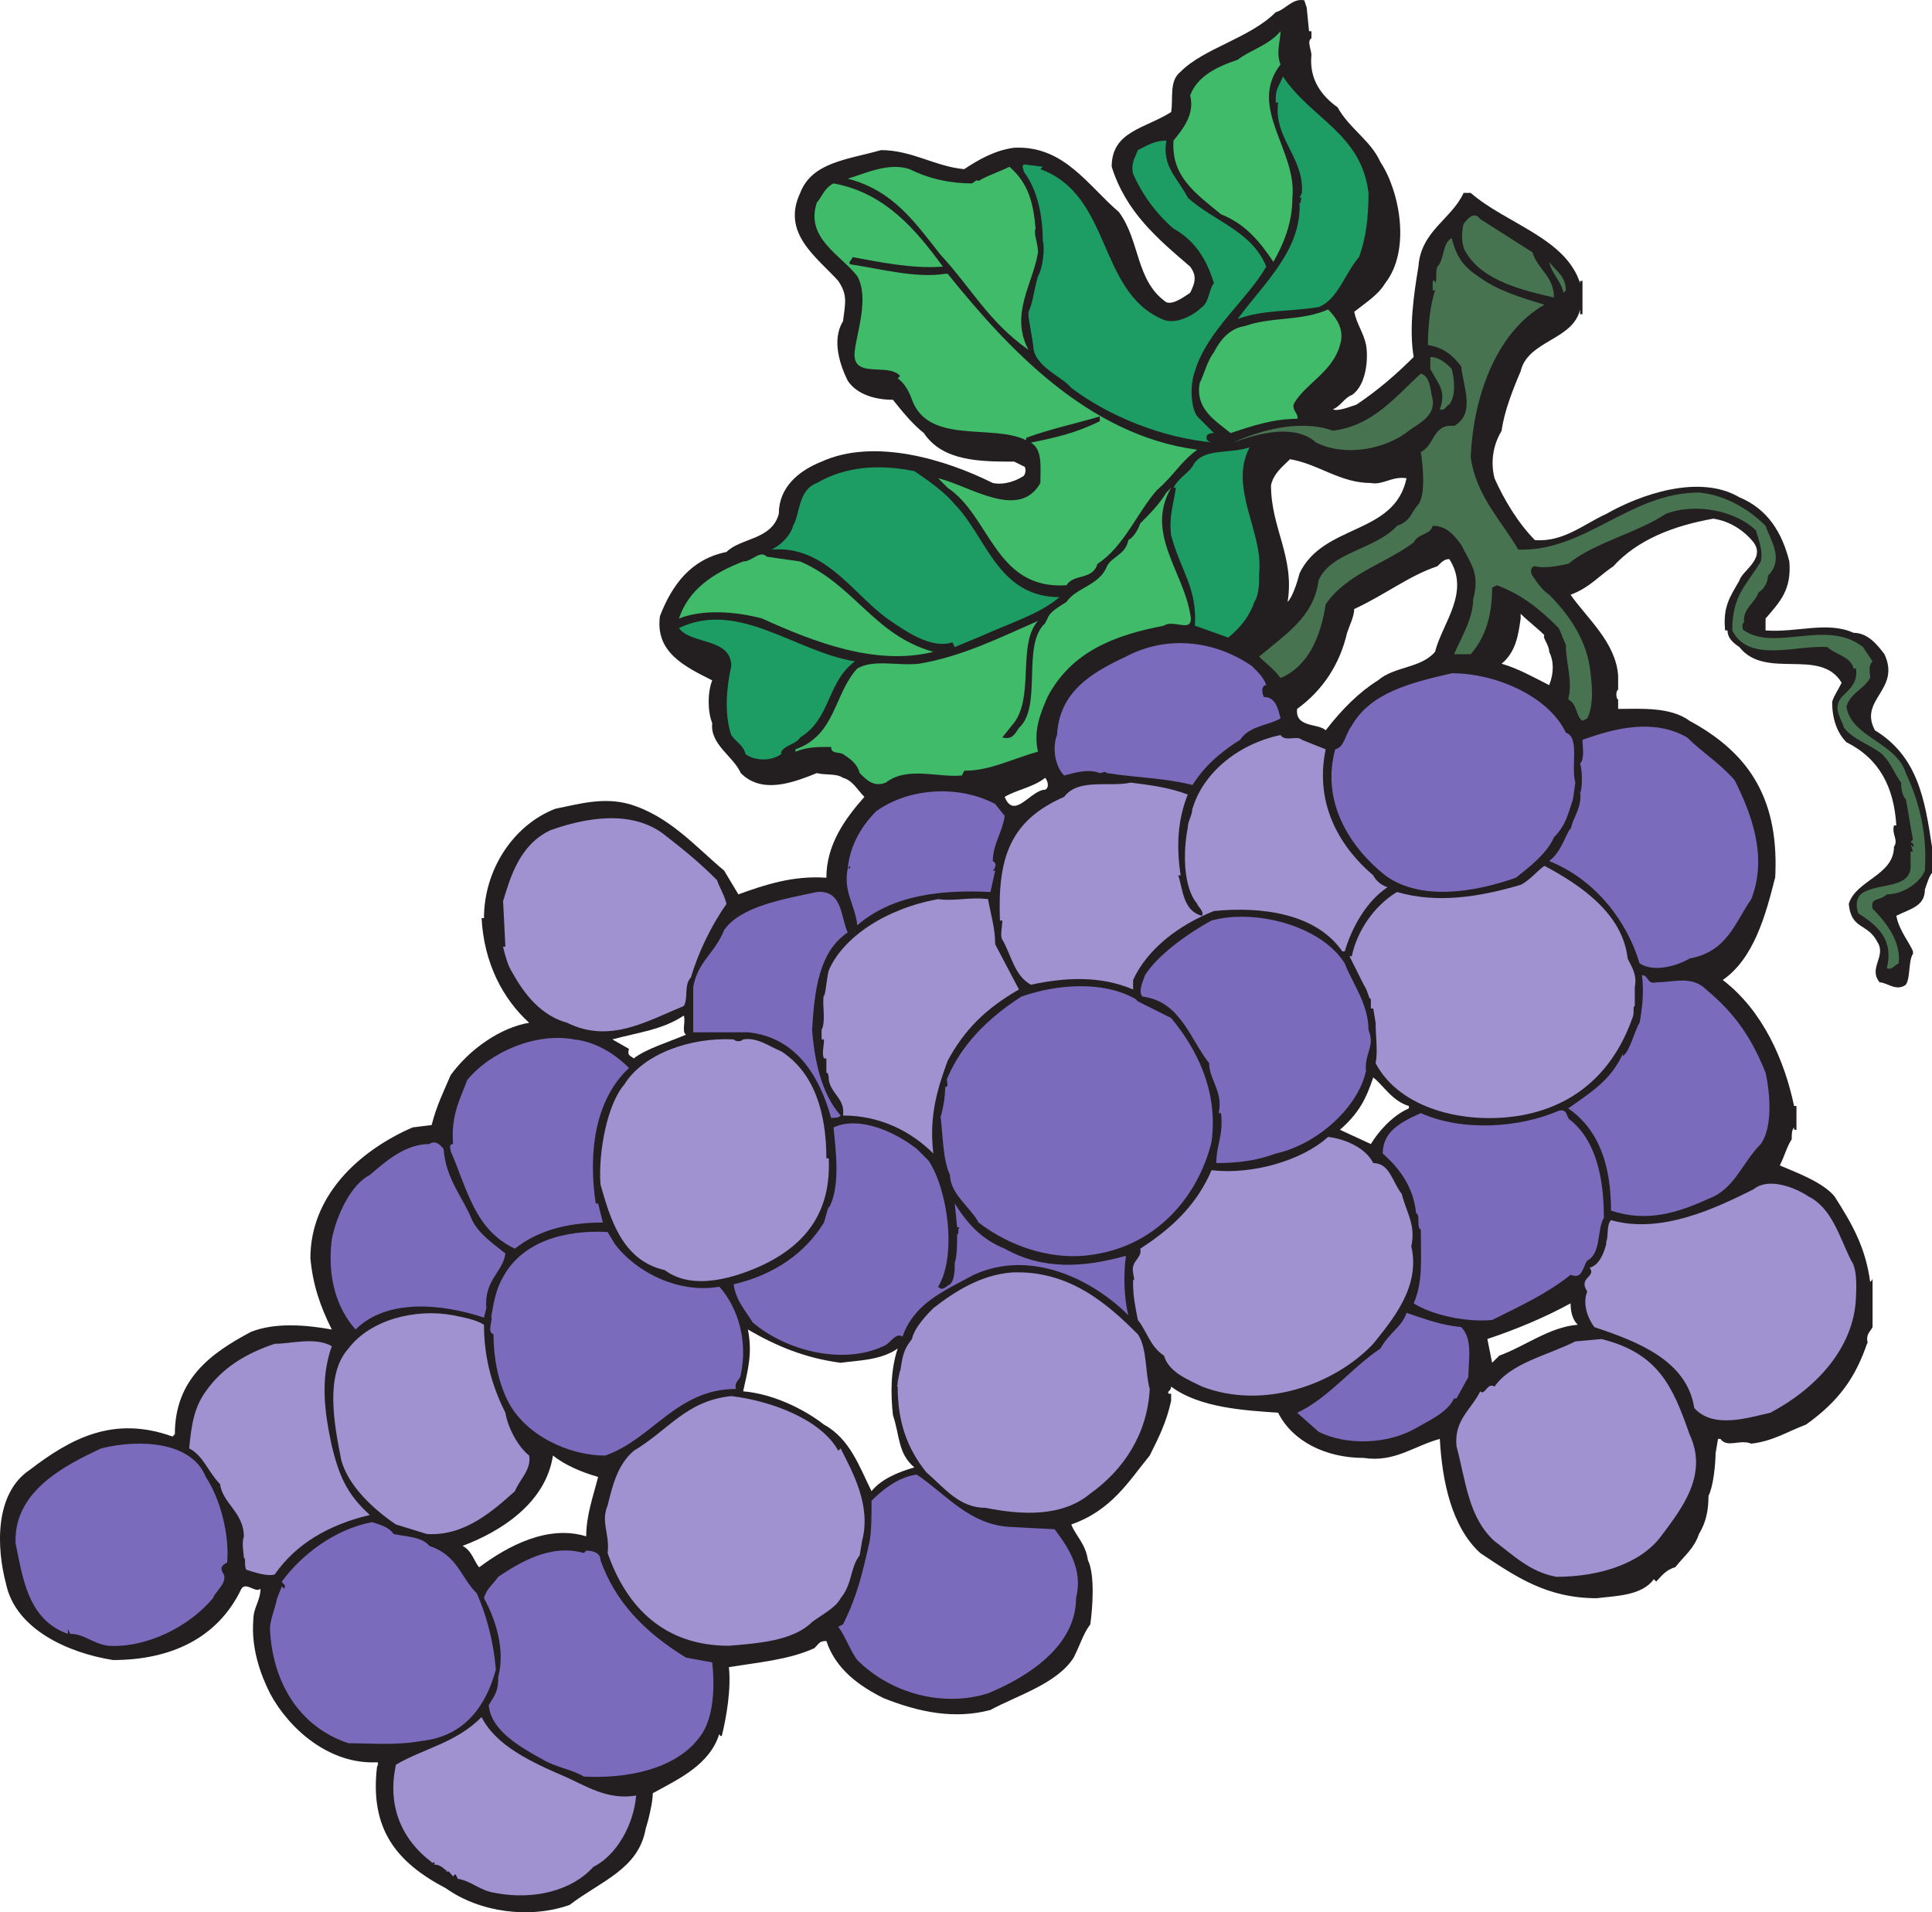
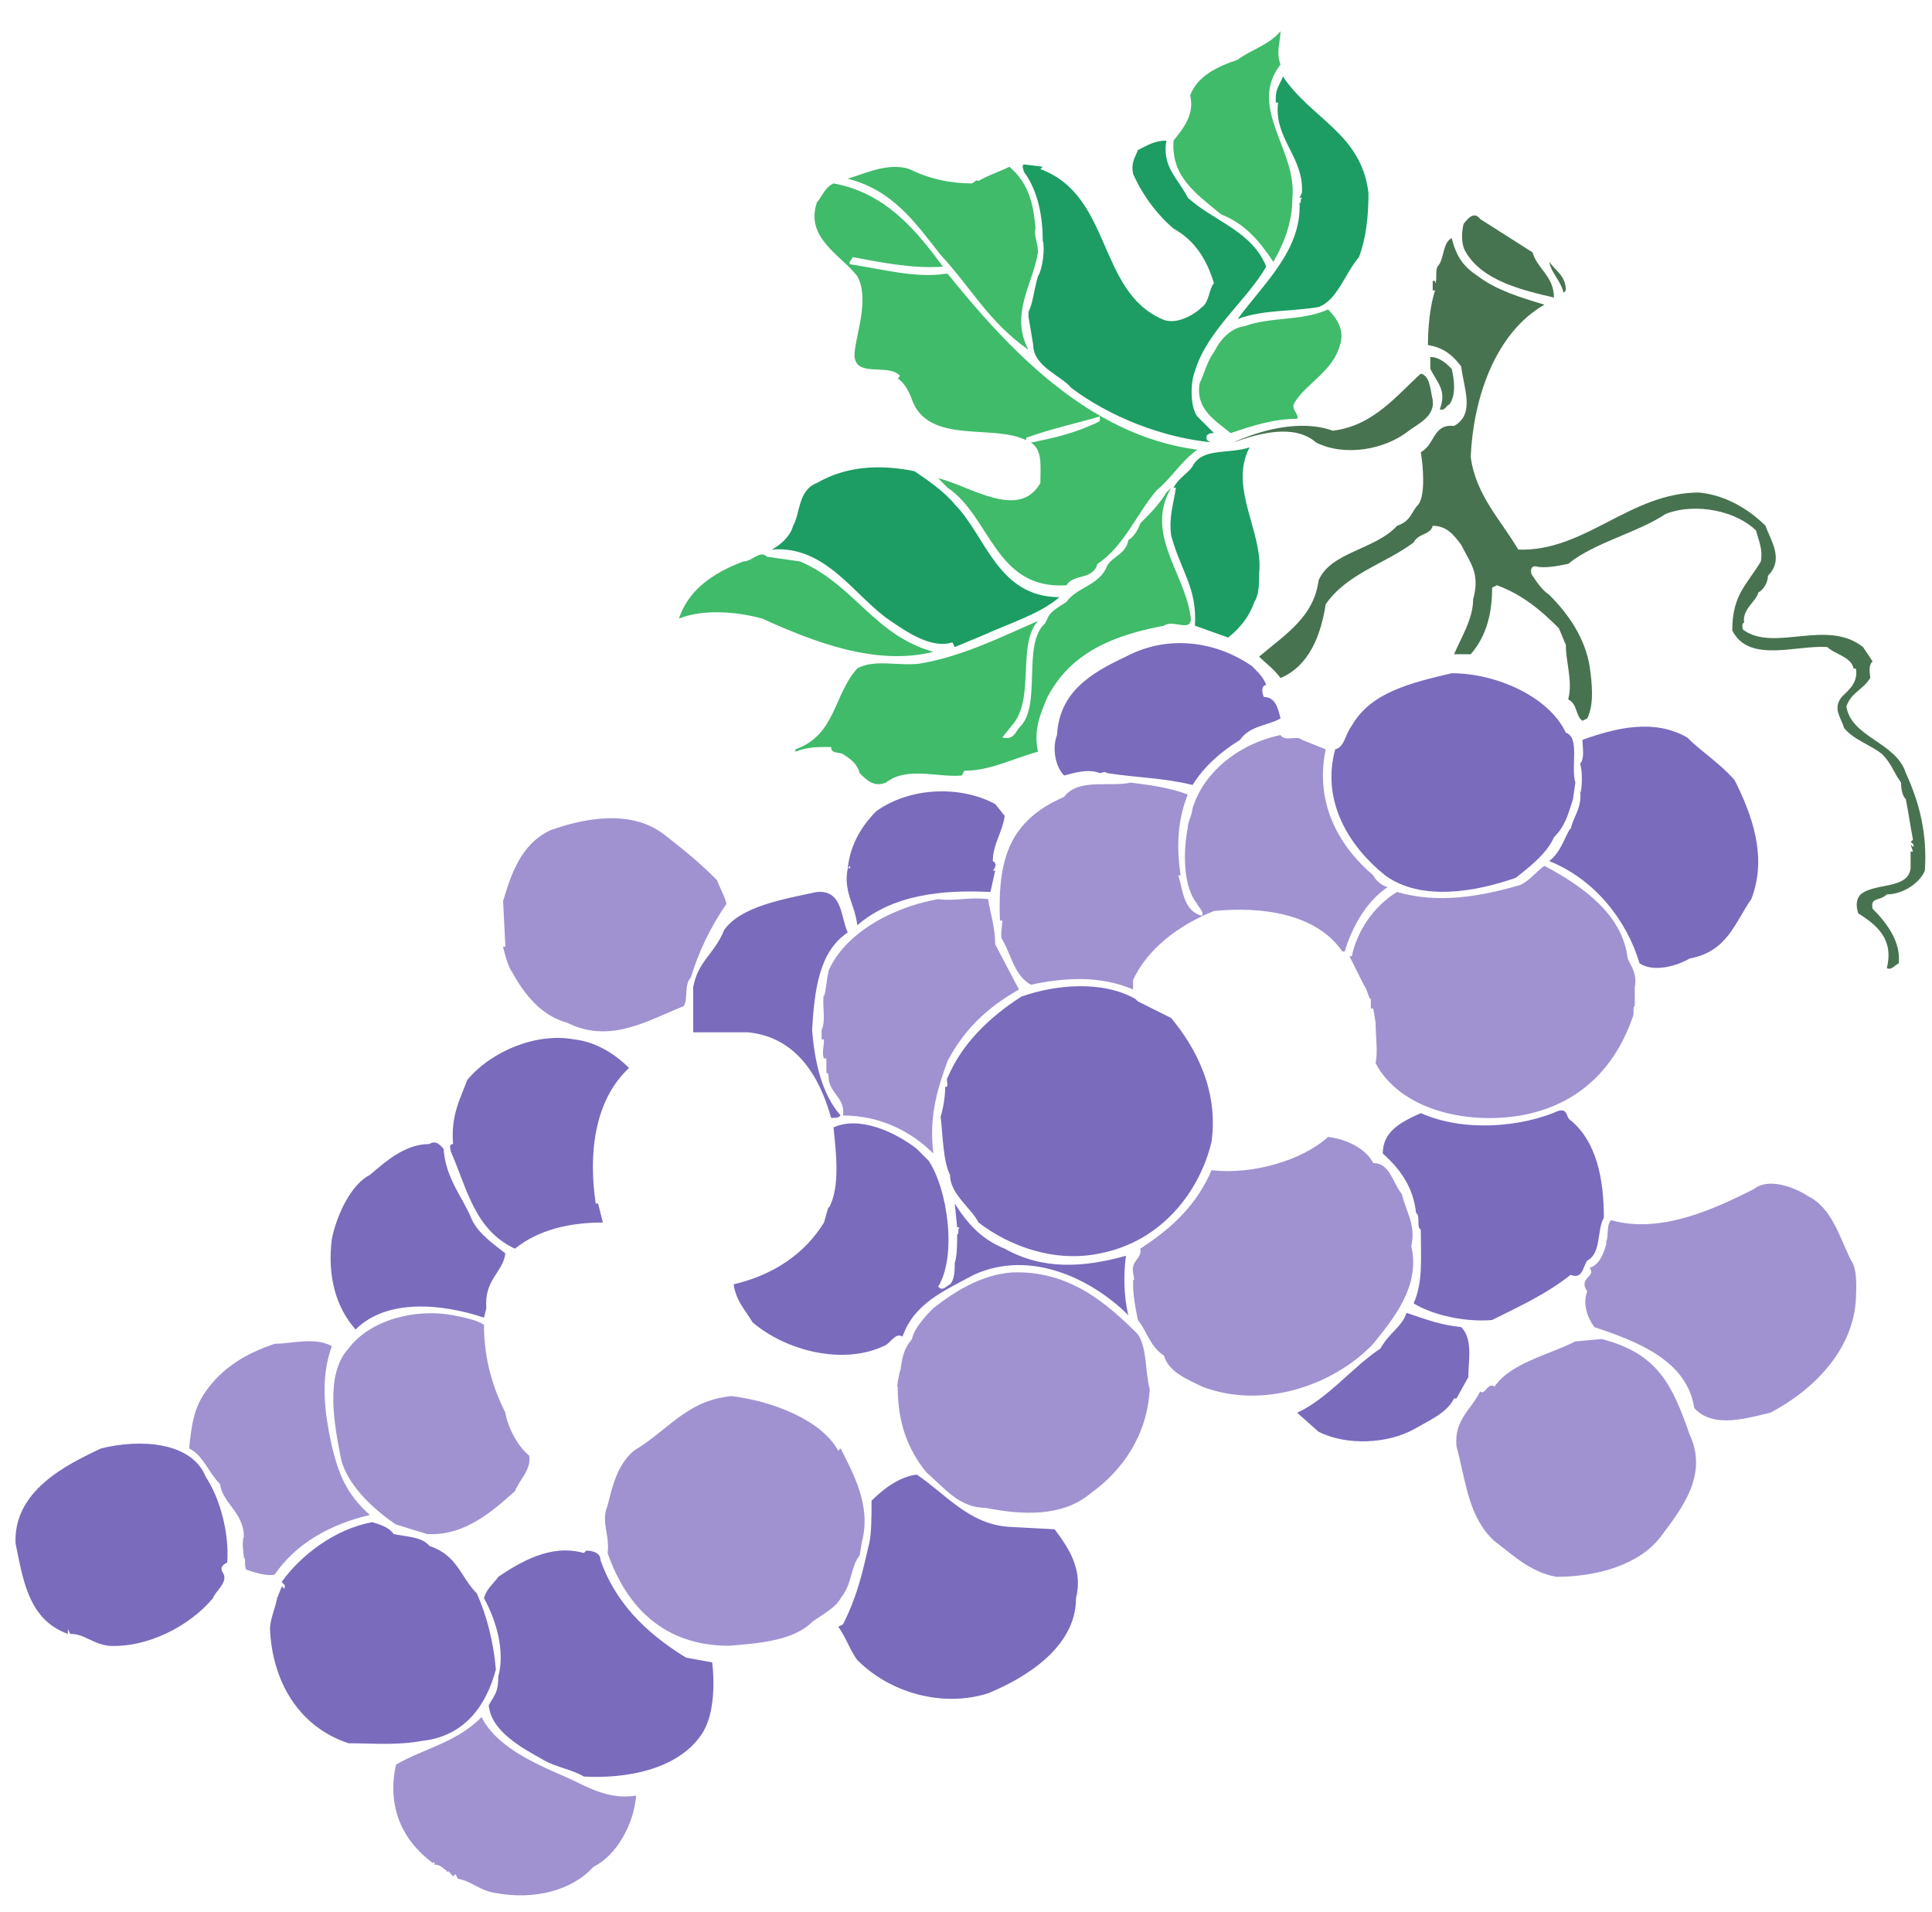
<svg xmlns="http://www.w3.org/2000/svg" width="609.412" height="603.158">
-   <path fill="#231f20" fill-rule="evenodd" d="m412.162 2.349.75 7.5h.75v2.25c-1.5.75 0 3.75 0 5.25-.75 7.5 3 12.75 8.25 16.5 3.75 6.75 10.5 10.5 13.5 17.25 6 9 9.75 27.75 1.5 38.25-2.25 3.75-6 6-9.75 9 .75 3.75 3 6.75 3.75 10.5.75 4.5 0 12.75-4.5 15.75-2.25.75-3.75 3.75-6 4.5 1.5.75 5.25-.75 7.5-1.5 6.75-4.5 12.75-9.75 18-15-1.5-9 0-19.5 1.5-28.5.75-11.25 10.5-15 14.25-23.25h2.25c11.25 9.75 30 14.25 34.5 28.5v-.75h.75v10.5h-.75v-1.5c-2.25 9.75-16.5 9.75-18.75 19.5-2.25 5.25-5.25 12.75-6 18.75-2.25 3.75-3.75 9-2.25 15 3 6.75 7.5 14.25 12.75 19.5 9 .75 15.75-5.25 22.5-8.25 10.5-6 29.25-12.75 42-5.25 9 3.75 13.5 11.25 15.75 20.25.75 9-3 12.75-7.5 18v3.75c9.75.75 19.5-3 27.75.75 4.5 0 7.5 3.75 9.75 6.75 5.25 11.25-8.25 14.25-3 24 13.5 8.25 15.75 21.75 18 36.75v-1.5 9.75c-.75.75-1.5 3-2.25 5.25 0 5.25-4.5 6-9 8.25.75 4.5 4.5 9 5.25 11.25v1.5-.75c-1.5 2.25-.75 7.5-2.25 9.75-3 2.25-6-.75-8.25-.75-3.75-4.5 2.25-8.25-.75-12.75-3-6-8.25-3.75-9-12 2.25-7.5 14.25-9 14.25-18 1.5-2.25-.75-3.75 0-6.75h.75c-.75-12-5.25-21-15.75-26.25-3-3-4.5-7.5-4.5-12.75.75-2.25 1.5-3 3-6-6.75-11.25-24-.75-32.25-11.25-2.25-1.5-3.75-3-3.75-5.25h-.75c-.75-7.5 1.5-10.5 4.5-15.75.75-3 8.25-6.75 4.5-12-3-3.75-7.5-6.75-12.75-7.5-12.75 2.25-24 6.75-31.5 15-4.5 3-7.5 6.75-13.5 9 5.25 7.5 14.25 15 15 25.5v-.75 5.25c-.75 0-.75 3 0 3v3c6.75 0 16.5-.75 22.5 3.75 19.5 10.5 28.5 25.5 27 50.25v-.75c-3 12-6.75 25.5-16.5 32.25 12.75 9.75 19.5 25.5 22.5 39.75h.75v7.5h-.75v-.75c-.75.75-.75 2.25-.75 3.75-1.5 2.25-2.25 5.25-3.75 8.25 5.25 2.25 13.5 5.25 17.25 9.75 5.25 8.25 9.75 15.75 11.25 27 .75-.75.75-.75.75-1.5v15.75c-.75 1.5-2.25 2.25-1.5 5.25v-.75c-3.75 11.25-9 18.75-19.5 26.25-6 2.25-10.5 5.25-17.25 6-3.75-1.5-7.5 1.5-9.75-1.5h-.75l-.75 4.5v-.75c0 4.5-.75 11.25-2.25 14.25 0 4.5-.75 8.25-3 12-1.5 4.5-4.5 6.75-7.5 10.5-3 .75-4.5 3-6 4.5l-.75-.75c-3.75 5.25-12 5.25-18 6-15.75 0-25.5-6.75-36.75-14.25-9-8.25-12-22.5-12.75-36-8.25 2.25-14.25 7.5-24 6-12 0-22.5-5.25-27-14.25-10.5-.75-24.75-1.5-33.75-8.25 0 1.5-1.5 1.5-.75 2.25h.75v2.25c-1.5 6.75-3.75 11.25-6.75 17.25-6.75 8.25-12 17.25-24.75 21.75 1.5 3.75 4.5 6 5.25 11.25 2.25 4.5 1.5 15 .75 20.25-2.25 3-3 6-5.25 10.5-5.25 8.25-18 12-26.25 16.5-11.25 3-22.5.75-33.75-3.75-7.5-3.75-15-9-18-18-2.25 0-2.25.75-3.75 2.25-8.25 3.75-18 4.5-27 6 .75 6.75-.75 15.75-2.25 21.75 0 0-.75 0-.75-.75-3 9.75-12.75 14.25-21 18.75 0 3-1.5 9-2.25 11.25-2.25 12.75-14.25 16.5-24 24-12.75 4.5-28.5 2.25-39-5.25-15.75-8.25-24-18.75-21.75-38.25 0 0 .75-1.5 0-1.5-15 .75-27.75-10.5-33.75-21.75-3-6-6-14.25-5.25-23.25 0-3.75 2.25-6 2.25-9.75-1.5 1.5-4.5-2.25-6 0-7.5 15.75-22.5 22.5-40.5 22.5-14.25-2.25-30.75-9.75-33.75-24-3-11.25-3.75-28.5 7.5-36 12.75-9.75 26.25-17.25 45-10.5l.75-.75c0-17.25 11.25-25.5 24-32.25 7.5-3 17.25-2.25 25.5-.75-3.75-7.5-6-14.25-6.75-22.5 0-19.5 15-33.75 32.25-41.25l6-.75c1.5-6 3.75-10.5 6-15.75 6-8.25 15.75-15 24.75-16.5-8.25-7.5-14.25-18.75-15-33h.75c0-15 9-29.25 22.5-34.5 7.5-1.5 15-3.75 23.25-1.5 12.75 3.75 21 13.5 30 21l4.5 7.5c8.25-3 17.25-6 27.75-5.25 0-10.5 6-18.75 12-25.5-2.25-2.25-3.75-5.25-6.75-6-2.25-1.5-5.25-.75-8.25-1.5-7.5 3-17.25 6.75-24 0-2.25-5.25-9.75-9-9-15.75-1.5-3.75-1.5-9.75 0-13.5-9-4.5-18-9-16.5-20.25 3.75-9.75 9.75-18 21-20.25 4.5-4.5 14.25-3.75 16.5-12 0-8.25 6-13.5 13.5-16.5 16.5-7.5 39-.75 54 6.75 3.75.75 7.5-.75 9.75-2.25.75-.75.75-3 0-3l-3-1.5c-10.5 0-22.5 0-28.5-9-3.75-3-6.75-6.75-9.75-10.5-5.25 0-11.25-1.5-14.25-6-2.25-4.5-5.25-12.75-1.5-18.75.75-6 1.5-8.25-1.5-12.75-6.75-7.5-18-15-12-27.75 3.75-9.75 15-10.5 25.5-13.5 9.75 0 17.25 5.25 26.25 6 4.5-3 9.75-6 15.75-6.75 15.75-.75 23.25 12 33 20.25 6.75 9 5.25 21.75 15 28.5 2.25.75 5.25-1.5 7.5-3 1.5-3 2.25-5.25 0-8.25-10.5-9-20.25-17.25-24.75-31.5 0-11.25 10.5-12 18.75-17.25.75-4.5-.75-9.75 3-12.75 7.5-7.5 21.75-10.5 30-18.75 3-.75 5.25-4.5 9-3.75l.75 2.25m-5.25 142.5c-2.25 2.25-5.25 4.5-6 8.25 0 13.5 7.5 22.5 5.25 36.75 1.5-1.5 3-6 3.75-9 7.5-15.75 30-12 33.75-30-4.5-.75-7.5 2.25-11.25 1.5-9.75 0-16.5-6-25.5-7.5m46.5 33.75c-9 3-16.5 9-26.25 13.5 0 2.25-1.5 5.25-2.25 7.5-2.25 9.75-7.5 18-15.75 24-.75 6 6.75 4.5 9 6.75 5.25-6.75 10.5-12 16.5-15.75 5.25-4.5 13.5-3.75 18-9 2.25-9 11.25-18.75 4.5-29.25-1.5 0-2.25.75-3.75 2.25m26.25 15v1.5c-.75 5.25-1.5 10.5-6 14.25 5.25 1.5 10.5 4.5 15 6.75 1.5-3.75 1.5-7.5 0-10.5 0-2.25-2.25-4.5-1.5-5.25-2.25-2.25-5.25-4.5-7.5-6.75m-150 51.75c-3.75 3-9 3.75-12.75 6 3 7.5 8.25-2.25 12.75-2.25 1.5-.75.75-3 0-3.75m-114 75c-6.75 4.5-14.25 5.25-22.5 7.5l5.25 3c-.75 2.25.75 2.25 1.5 3 3.75-3 11.25-5.25 16.5-7.5-1.5-.75 0-4.5-.75-6m217.5 19.5c-2.25 6.75-4.5 11.25-10.5 16.5l9.75 4.5c2.25-3.75 6.75-9 12-11.25v-.75c-5.25-1.5-8.25-6.75-11.25-9m36 82.5 1.5 7.5 2.25-2.25c8.25-3 15.75-9 24.75-9.75-1.5-1.5-2.25-3.75-2.25-6.75-8.25 4.5-17.25 8.25-26.25 11.25m-233.25-3c1.5 7.5 0 12.75-1.5 19.5 9 .75 18.75 5.25 25.5 10.5 8.25 4.5 11.25 13.5 15 21 3-3.75 8.25-6 13.5-7.5-5.25-4.5-4.5-9.75-6.75-16.5-.75-6.75-.75-14.25 1.5-21-5.25 3.75-12.75 3.75-18 4.5-11.25-1.5-20.25-5.25-29.25-10.5m-61.5 39.75c-2.25 15-16.5 24-28.5 28.5 3 1.5 3.75 5.25 5.25 6.75 9-6.75 21.75-13.5 33.75-9.75 0-6.75 2.25-12.75 3.75-18.75-5.25-1.5-10.5-3.75-14.25-6.75" />
  <path fill="#3fbb6a" fill-rule="evenodd" d="M403.912 20.349c-10.5 13.5 5.25 27 3.75 42 0 8.25-3 15-6 20.25-4.5-6.75-9-12-16.5-15-8.25-6.75-15.75-12-15-23.25 3-3.75 6.75-8.25 5.25-14.25 2.25-6 8.25-9 15-11.25 3.75-3 9.75-4.5 13.5-9 0 3-1.5 6.75 0 10.5" />
  <path fill="#1d9d63" fill-rule="evenodd" d="M431.662 60.849c0 7.5-.75 14.25-3 20.25-4.5 5.25-6.75 13.5-12.75 15.75-9 1.5-17.25.75-25.5 3.75 8.25-11.25 20.25-21.75 19.5-36.75.75.75 0-.75.75-1.5h-.75l.75-1.5c.75-11.25-9-17.25-7.5-28.5h-.75v-2.25.75c0-3 1.5-4.5 2.25-6.75 9 13.5 24.75 18 27 36.75" />
  <path fill="#1d9d63" fill-rule="evenodd" d="M367.912 44.349c-1.5 8.25 3.75 12 6.75 18 8.25 7.5 20.25 10.5 24.75 21.75-6 10.5-18.75 20.25-22.5 33-1.5 3.75-1.5 11.25.75 14.25l5.25 5.25c-.75 0-1.5 0-2.25.75-.75 2.25 2.25 2.25 2.25 2.25-16.5-1.5-33-8.25-45-17.25-3-3.75-12-6.75-12-13.5l-1.5-9v.75-3 .75c1.5-3 1.5-6 3-11.25 1.5-2.25 2.25-9 1.5-11.25 0-7.5-1.5-15.75-6-21.75 0-.75-.75-1.5 0-2.25l6 .75-.75.75c22.5 8.25 18 38.25 38.25 47.25 4.5 2.25 10.5-1.5 12.75-3.75 2.25-1.5 2.25-6 3.75-7.5-2.25-7.5-6-13.5-12.75-17.25-5.25-4.5-9.75-10.5-12.75-17.25-.75-3.75.75-5.25 1.5-7.5 3-1.5 5.25-3 9-3" />
  <path fill="#3fbb6a" fill-rule="evenodd" d="M306.412 57.849c.75 0 1.5-1.5 2.25-.75 2.25-1.5 6.75-3 9.75-4.5 6 5.25 7.5 11.25 8.25 19.5-.75 1.5.75 4.5.75 7.5-1.5 9.75-9 19.5-3 30.75-12.75-9-18-19.5-27.75-30-8.25-10.5-15-20.25-29.25-24 5.25-1.5 12.75-5.25 19.5-3 6 3 12.75 4.5 19.5 4.5" />
  <path fill="#3fbb6a" fill-rule="evenodd" d="M297.412 84.099c-9.75.75-20.25-1.5-28.5-3 0 .75-1.5 1.5-.75 2.25 9.75 1.5 21 4.5 30 3h.75c18.75 23.25 44.25 51 78.75 55.5-5.25 3.75-7.5 8.25-12.75 12.75-6 6.75-10.5 18-18.75 23.25-1.5 5.25-7.5 3-9.75 6.75-22.5 1.5-24-21.75-37.5-30.75l-3-3c9.75 2.25 25.5 13.5 32.25 1.5 0-5.25.75-10.5-3-12.75 7.5-1.5 14.25-3 21.75-6.75v-1.5c-7.5 2.25-15 3.75-23.25 6.75v.75c-10.5-5.25-30.75 1.5-36-12.75-.75-2.25-2.25-5.25-4.5-6.75l.75-.75c-3.75-4.5-15.75 1.5-14.25-8.25.75-6 4.5-16.5.75-23.25-5.25-6.75-16.5-12-12.75-23.25 1.5-1.5 2.25-4.5 5.25-6 16.5 3 26.25 15 34.5 26.25" />
  <path fill="#477450" fill-rule="evenodd" d="M483.412 79.599c1.5 5.25 6.75 7.5 6.75 14.25-9.75-2.25-22.5-5.25-27.75-14.25-1.5-2.25-1.5-6-.75-9 .75-.75 3-4.5 5.25-1.5l16.5 10.5" />
  <path fill="#487350" fill-rule="evenodd" d="M466.162 87.099c6 4.5 13.5 6.75 21 9-15.75 9-22.5 30-23.25 48 1.5 12 9.75 20.25 15 29.25 21 .75 35.25-18 57-18 8.25.75 15.75 5.25 21 10.5 1.5 4.5 6 10.5.75 15.75 0 2.25-1.5 4.5-3 5.25-.75 3-5.25 5.25-4.5 9.75-.75-.75-.75 2.25 0 2.25 9.75 6.75 26.25-3.75 37.5 5.25l3 4.5c-1.5 1.5-.75 3.75-.75 5.25-2.25 3.75-6 4.5-7.5 9 1.5 9.75 15.75 11.25 18.75 21 4.5 9.75 6.75 19.5 6 30.75-1.5 3.75-6.75 7.5-12 7.5-2.25 2.25-5.25.75-4.5 4.5 4.5 4.5 9 10.5 8.25 17.25-1.5.75-2.25 2.25-3.75 1.5 2.25-9-3-13.5-9-17.25-.75-2.25-.75-4.5.75-6 4.5-3.75 15-1.5 15.75-8.25v-5.25h.75l-.75-2.25.75.75c.75-.75-.75-1.5-.75-1.5l.75-.75c-.75-3.75-1.5-9-2.25-12.75-.75-.75-1.5-2.25-1.5-5.25-2.25-3-3-6-6-9-3.75-3-9-4.5-12-8.25-.75-3-3.75-6-.75-9.75 2.25-2.25 5.25-4.5 4.5-9h-.75c-.75-3.75-6-4.5-8.25-6.75-9.75-.75-24.75 5.25-30-5.25 0-11.25 4.5-14.25 9-21.75.75-3.75-.75-6.75-1.5-9.75-6-6-18.75-9-28.5-5.25-9 6-22.5 9-30.75 15.75-3.75.75-7.5 1.5-10.5.75-1.5 0-1.5 2.25-.75 3 1.5 2.25 3 4.5 5.25 6 6 6 11.25 13.5 12.75 22.5.75 5.25 1.5 12-.75 16.5l-1.5.75c-2.25-1.5-1.5-5.25-4.5-6.75 1.5-6-.75-11.25-.75-17.25-.75-1.5-1.5-3.75-2.25-5.25-5.25-5.25-11.25-10.5-19.5-13.5l-1.5.75c0 7.5-1.5 15-6.75 21h-5.25c2.25-5.25 6-11.25 6-17.25 2.25-8.25-.75-11.25-3.75-17.25-2.25-3-4.5-6-9-6-.75 3-4.5 2.25-6 5.25-9 6.75-21 9.75-27.75 19.5-1.5 9.75-5.25 19.5-14.25 23.25-2.25-3-4.5-4.5-6.75-6.75 9-7.5 17.25-12.75 18.75-24 3.75-9 18-9.75 24.75-17.25 4.5-1.5 4.5-4.5 6.75-6.75 2.25-3 1.5-12 .75-16.5 4.5-2.25 3.75-9 10.5-8.25 6.75-3.75 3-12 2.25-18.75-2.25-3-5.25-6-10.5-6.75 0-6 .75-12.75 2.25-17.25h-.75v-3h.75v.75c.75-.75 0-3.75.75-5.25 2.25-2.25 1.5-7.5 4.5-9 1.5 6 3.75 9 8.25 12" />
  <path fill="#477450" fill-rule="evenodd" d="m493.912 91.599-.75.75c-.75-3.75-3.75-6-4.5-9.75 2.25 3 5.25 4.5 5.25 9" />
  <path fill="#3fbb6a" fill-rule="evenodd" d="M422.662 108.849c-2.25 8.25-10.5 12-14.25 18-1.5 2.25 1.5 3.75.75 5.25-7.5 0-14.25 2.25-21 4.5-4.5-3.75-11.25-7.5-9.75-15.75 1.5-3 2.25-6.75 4.5-9.75 1.5-3 4.5-7.5 9.75-8.25 8.25-3 18-1.5 26.25-5.25 3 3 5.25 6.75 3.75 11.25" />
  <path fill="#477450" fill-rule="evenodd" d="M457.912 116.349c.75 3 1.5 8.25-.75 11.25-.75 0-1.5 2.25-3 1.5 2.25-6-.75-8.25-3-12.75v-3.75c3 0 5.25 2.25 6.75 3.75" />
  <path fill="#487350" fill-rule="evenodd" d="M451.912 126.099c.75 5.25-4.5 7.5-7.5 9.75-7.5 6-20.25 8.25-29.25 3.75-6.75-6-18-3-26.25 0 8.25-3.75 21-7.5 31.5-3.75 12.75-1.5 20.25-11.25 27.75-18 3 .75 3 5.25 3.75 8.25" />
  <path fill="#1d9d63" fill-rule="evenodd" d="M394.162 141.099c-6.75 12.75 4.5 27 3 39.75v.75c0 2.25 0 6-1.5 8.25-1.5 4.5-4.5 8.25-8.25 11.25l-10.5-3.75c.75-12-4.5-17.25-7.5-28.5-.75-6 .75-9.75 1.5-15h-.75c1.5-3 4.5-4.5 6-6.75 3-6 11.25-3.75 18-6m-93 18c9.75 9.75 13.5 29.25 33 29.25-6 5.25-15.75 8.25-24 12l-9 3.75-.75-1.5c-6.75 2.25-15-3.75-19.5-6.75-11.25-7.5-20.25-24-37.5-22.5 3-1.5 6-4.5 6.75-7.5 2.25-3.75 1.5-11.25 7.5-13.5 9-5.25 19.5-6 30.75-3.75 4.5 3 9.75 6.75 12.75 10.5" />
  <path fill="#3fbb6a" fill-rule="evenodd" d="M375.412 193.599c1.5 6.75-5.25 1.5-8.25 3.75-15.75 3-29.25 8.25-36.75 22.5-2.25 5.25-4.5 10.5-3 17.25-8.25 2.25-15 6-23.25 6l-.75 1.5c-7.5.75-17.25-3-24 2.25-3.75 1.5-6-.75-8.25-3-.75-3-3-4.5-5.25-6-1.5-.75-3.75 0-3.75-2.25-4.5 0-7.5 0-11.25 1.5v-.75c12.75-4.5 12-17.25 19.5-25.5 5.25-3 12.75-.75 19.5-1.5 13.5-2.25 25.5-8.25 37.5-13.5-6.75 7.5-.75 24.75-8.25 33l-3 3.75c3 .75 3.75-.75 5.25-3 7.5-6.75.75-26.25 8.25-33l.75-1.5c.75-2.25 3.75-3.75 6-5.25 3-4.5 10.5-5.25 12.75-11.25 1.5-3 6-3.75 6.75-8.25 1.5-.75 3-3 3.75-5.25 3-3 6-6 8.25-9.75l1.5-1.5c-8.25 14.25 3.75 26.25 6 39.75" />
  <path fill="#3fbb6a" fill-rule="evenodd" d="M252.412 177.099c17.25 7.5 23.25 23.25 42 28.5-18 4.5-37.5-3-54-10.5-8.25-2.25-18.75-3-26.25 0 3-9 10.5-14.25 20.25-18 3 0 5.25-3.75 7.5-1.5l10.5 1.5" />
-   <path fill="#1d9d63" fill-rule="evenodd" d="M269.662 208.599c-9 6.75-7.5 18-17.25 24-1.5 2.25-4.5 2.25-6 4.5v.75c-3 2.25-8.25 2.25-11.25 0-.75-3-3-3.75-4.5-6-2.25-6.75-1.5-15 0-21.75 0-9-12.75-6.75-16.5-12 18.75-9 36.75 7.5 55.5 10.5" />
  <path fill="#7a6bbd" fill-rule="evenodd" d="M394.912 210.099c2.25 2.25 3.75 3.75 4.5 6-1.5 0-1.5 2.25-.75 3.75 3.75 0 4.5 3.75 5.25 6.75-3.75 2.25-9.75 2.25-12.75 6.75-6 3.75-11.25 8.25-15 14.25-9-2.25-17.25-2.25-27-3.75-.75-.75-1.5 0-2.25 0-3.75-1.5-8.25 0-11.25.75-3-3-3.75-9-2.25-12.75.75-13.5 10.5-19.5 21.75-24.75 12.75-6.75 27.75-5.25 39.75 3m99 21c4.5 1.5 1.5 10.5 3 15.75l-.75 5.25c-1.5 4.5-2.25 8.25-6 12-2.25 5.25-8.25 9.75-12 12.75-12.75 4.5-30 7.5-41.25-.75-11.25-9-20.25-23.25-15.75-39.75 3-.75 3-4.5 5.25-7.5 6-10.5 18.75-13.5 31.5-16.5 14.25 0 30.75 7.5 36 18.75" />
  <path fill="#7a6bbd" fill-rule="evenodd" d="M547.162 246.099c5.25 10.5 10.5 24 5.25 37.5-5.25 7.5-7.5 16.5-19.5 18.75-3.75 2.25-11.25 4.5-15.75 1.5-3.75-12.75-13.5-26.25-28.5-32.25 3.75-3 4.5-6.75 6.75-10.5v.75c.75-4.5 3.75-6.75 3-12.75v1.5c.75-2.25.75-7.5 0-9.75 1.5-1.5.75-5.25.75-7.5 10.5-3.75 22.5-6.75 33-.75 4.5 4.5 10.5 8.25 15 13.5" />
  <path fill="#a092d1" fill-rule="evenodd" d="m410.662 233.349 7.5 3c-3.75 18 5.25 31.5 15 39.75.75 1.5 2.25 3 4.5 3.75-6.75 4.5-11.25 12.75-13.5 20.25h-.75c-8.25-12-25.5-14.25-40.5-12.75-11.25 4.5-21 12-25.5 21.75v3c-10.5-4.5-21.75-3.75-32.25-1.5-5.25-3-6-9-9-14.25-.75-.75 0-4.5 0-6h-.75c-.75-19.5 3-31.5 20.25-39 4.5-6 14.25-3 21-4.5 6 .75 12 1.5 18 3.75-3 7.5-3.75 15.75-2.25 25.5h-.75c1.5 4.5 1.5 11.25 7.5 12.75.75-1.5-1.5-3-1.5-3.75-4.5-5.25-4.5-16.5-3-24 0-2.25 1.5-3.75 1.5-6.75v.75c3-10.5 13.5-20.25 27.75-23.25 1.5 2.25 5.25 0 6.75 1.5" />
  <path fill="#7a6bbd" fill-rule="evenodd" d="M316.912 257.349c-.75 5.25-3.75 9-3.75 14.25 1.5.75.75 2.25 0 3h.75l-1.5 6.75c-15-.75-30.75.75-42 10.5-.75-6.75-4.5-10.5-3-18h.75v-.75l-.75.75c.75-7.5 4.5-13.5 9-18 10.5-7.5 26.25-8.25 37.5-2.25l3 3.75" />
  <path fill="#a092d1" fill-rule="evenodd" d="M226.162 277.599c.75 2.25 2.25 4.5 3 7.5-5.25 7.5-9 15.75-11.25 23.25-2.25 2.25-.75 6.75-2.25 9-11.25 4.5-23.25 12-36.75 5.25-8.25-2.25-13.5-9-17.25-15.75-1.5-2.25-2.25-5.25-3-8.25h.75l-.75-15v.75c2.25-7.5 5.25-18 15-22.5 10.5-3.75 25.5-6.75 36 1.5 6.75 5.25 11.25 9 16.5 14.25m287.25 24.75c1.5 3 3 5.25 2.25 9v6c-.75 0 0 2.25-.75 3.75-4.5 12.75-14.25 27-35.25 30.75-18 3-38.25-2.25-45.75-16.5.75-3.75 0-8.25 0-12.75l-.75-4.5h-.75v-3c-.75 0-.75-2.25-2.25-4.5l-4.5-9h.75c1.5-7.5 6.75-15.75 14.25-20.25 12.75 3.75 26.25 1.5 39-2.25 3-1.5 5.25-4.5 7.5-6 12.75 6.75 24.75 15.75 26.25 29.25" />
  <path fill="#7a6bbd" fill-rule="evenodd" d="M267.412 294.099c-9 6-10.5 18-11.25 30.75.75 9.75 3 20.25 9 27-.75.75-1.5.75-3 .75-3.75-13.5-11.25-25.5-26.25-27h-17.25v-14.25c1.5-8.25 6.75-10.5 9.75-18 5.25-7.5 18.75-9.75 29.25-12 8.25-.75 7.5 8.25 9.75 12.75" />
  <path fill="#a092d1" fill-rule="evenodd" d="M311.662 283.599c.75 4.5 2.25 9 2.25 14.25l7.5 14.25c-10.5 6-17.25 12.75-22.5 22.5-3 8.25-6 17.25-4.5 29.25-6.75-6.75-16.5-12-28.5-12 .75-5.25-3.75-6.75-4.5-11.25 0-.75 0-2.25-.75-2.25v-4.5h-.75c-.75-1.5 0-3.75 0-6h-.75v-3c1.5-3 0-8.25.75-11.25v.75c.75-2.25.75-5.25 1.5-8.25 4.5-10.5 18-19.5 34.5-22.5 5.25.75 9.75-.75 15.75 0" />
-   <path fill="#7a6bbd" fill-rule="evenodd" d="M424.162 303.849c2.25 6 7.5 12.75 7.5 21 2.25 5.25-1.5 7.5-.75 13.5v-.75c-2.25 11.25-15 23.25-28.5 26.25-6 2.25-12 3-18.75 3 0-6 2.25-8.25 1.5-15.75h-.75c1.5-6.75-3-10.5-3-15.75-6-7.5-9-19.5-21-21-1.5-1.5 0-4.5.75-6.75 3.75-6 12.75-12.75 21-17.25 13.5-3.75 34.5 1.5 42 13.5m98.25 6c5.25 0 11.25-2.25 15.75 2.25 9 7.5 14.25 15 18.75 26.25 1.5 6.75 2.25 17.25-1.5 22.5-6 6-8.25 14.25-16.5 17.25-9.75 4.5-19.5 7.5-30.75 3.75 0-14.25-3.75-25.5-13.5-32.25 7.5-5.25 13.5-9 17.25-17.25v.75c2.25-1.5 3.75-8.25 5.25-10.5.75-3.75 1.5-9.75.75-15 2.25 0 1.5 3 4.5 2.25" />
  <path fill="#7a6bbd" fill-rule="evenodd" d="m358.162 315.099.75.75 10.5 5.25c7.5 9 15 22.5 12.75 39-3.75 15.75-15.75 31.5-35.25 35.25-14.25 3-28.5-2.25-38.25-9.75-2.25-4.5-9-9-9-15-2.25-4.5-2.25-12.75-3-18.75v.75c.75-3 1.5-6 1.5-10.5v.75c1.5 0 0-2.25.75-3 4.5-10.5 12.75-18.75 23.25-25.5 10.5-3.75 25.5-5.25 36 .75m-159.75 21.75c-11.25 10.5-12.75 27.75-10.5 42.75h.75l1.5 6c-10.5 0-20.25 2.25-27.75 8.25-12.75-6-15-18.75-20.25-30.75 0-.75-.75-2.25.75-2.25-.75-9 2.25-14.25 4.5-20.25 7.5-9 21.75-15 33.75-12.75 6.75.75 12.75 4.5 17.25 9" />
-   <path fill="#a092d1" fill-rule="evenodd" d="M234.412 327.849c4.5-.75 8.25 2.25 12 3.75 10.5 6.75 14.25 19.5 14.25 33.75h.75c.75 16.5-6.75 27-21 33.75-8.25 3.75-21.75 8.25-30.75 1.5-13.5-3-17.25-16.5-20.25-27-.75-10.5 2.25-25.5 7.5-31.5 6-9.75 21-15 34.5-14.25.75.75 2.25.75 3 0" />
  <path fill="#7a6bbd" fill-rule="evenodd" d="M495.412 353.349c8.25 6.75 10.5 18.75 10.5 30.75-2.25 3.75-.75 11.25-5.25 13.5-1.5 2.25-1.5 6-5.25 4.5-7.5 6-15.75 9.75-24.75 14.25-8.25.75-18.75-1.5-24.75-5.25 3-6.75 2.25-14.25 2.25-23.25-1.5-.75 0-4.5-1.5-5.25-.75-7.5-4.5-13.5-10.5-18.75 0-6.75 5.25-9.75 12-12.75 13.5 6 31.5 4.5 43.5-.75 3-.75 2.25 2.25 3.75 3m-202.5 12.75c6 9 9 30 3 39.75 1.5 1.5 2.25 0 3.75-.75 1.5-1.5 1.5-4.5 1.5-7.5v.75c.75-2.25.75-6 .75-9 .75 0 0-1.5.75-2.25h-.75l-.75-7.5c3.75 6 8.25 11.25 15.75 14.25 12 6.75 24.75 6 38.25 2.25-.75 5.25-.75 12.75.75 18.75-11.25-11.25-30.75-21-48.75-12.75-9.75 5.25-18.75 9-22.5 19.5-2.25-1.5-3.75 2.25-6 3-12.75 6-30.75 1.5-41.25-7.5-2.25-3.75-5.25-6.75-6-12 12.75-3 22.5-9.75 28.5-19.5l1.5-5.25v.75c3.75-6.75 2.25-18 1.5-25.5 8.25-3.75 19.5 1.5 26.25 6.75l3.75 3.75" />
  <path fill="#a092d1" fill-rule="evenodd" d="M433.162 366.849c5.25 0 6 6 9 9.75 1.5 6 4.5 9.75 3 16.5 3 12.75-6 23.25-12 30.75-12 12.75-34.5 21-54 13.5-4.5-2.25-10.5-4.5-12-9.75-4.5-3-5.25-7.5-8.25-11.25-.75-3.75-1.5-7.5-1.5-11.25v-2.25.75c.75.75 0-1.5 0-2.25-.75-3.75 3-4.5 2.25-7.5 10.5-6.75 18-14.25 22.5-24.75 12.75 1.5 28.5-3 36.75-10.5 6 .75 12 3.75 14.25 8.25" />
  <path fill="#7a6bbd" fill-rule="evenodd" d="M139.912 362.349c.75 9.75 6 15 9 22.5 2.25 4.5 6.75 7.5 10.5 10.5-.75 6-6.75 8.25-6 17.25l-.75 3c-13.5-4.5-30.75-6-40.5 3.75-6-6.75-9-16.5-7.5-28.5 1.5-7.5 6-17.25 12-20.25 5.25-4.5 11.25-9.75 18.75-9.75 2.25-1.5 3.75.75 4.5 1.5" />
  <path fill="#a092d1" fill-rule="evenodd" d="M583.912 397.599c2.25 3 1.5 10.5 1.5 12-.75 15.75-12.75 28.5-27 36-6.75 1.5-18 5.25-24-1.5-2.25-15-18-21-31.5-25.5-2.25-3-3.75-7.5-2.25-11.25-3-4.5 3-4.5.75-7.5 3-.75 4.5-4.5 5.25-7.5v-1.5.75c.75-1.5 0-5.25 1.5-6.75 15.75 4.5 33-3.75 45-9.75 4.5-3.75 12.75-.75 17.25 2.25 7.5 3.75 9.75 12.75 13.5 20.25" />
-   <path fill="#7a6bbd" fill-rule="evenodd" d="M193.912 392.349c6.75 9 20.25 15.75 33 13.5 6 6.75 9 17.25 6.75 27.75 0 1.5-2.25 2.25-1.5 4.5-18.75 0-26.25 15.75-41.25 21-12 0-25.5-6.75-30.75-17.25-3-6-4.5-13.5-4.5-21-2.25-.75 0-4.5-.75-6v.75c.75-4.5 1.5-9 3.75-12.75 6-11.25 19.5-15 33-14.25l2.25 3.75" />
  <path fill="#a092d1" fill-rule="evenodd" d="M358.912 420.849c3 4.5 2.25 12 3.75 17.25-.75 14.25-8.25 25.5-18.75 33-9 7.5-21.75 6.75-33 4.5-8.25 0-12.75-6-18.75-11.25-6-7.5-9-15.75-9-27-.75-.75 0 .75 0-1.5l.75-3.75v.75c.75-4.5.75-6.75 3.75-10.5.75-3.75 5.25-8.25 6.75-9.75 6.75-5.25 15-10.5 24.75-11.25 18-.75 30 9.75 39.75 19.5" />
  <path fill="#7a6bbd" fill-rule="evenodd" d="M460.912 418.599c3.75 3.75 2.25 10.5 2.25 15.75l-3.75 6.75h-.75c-2.25 4.5-7.5 6.75-12.75 9.75-8.25 4.5-21 5.25-30 .75l-6.75-6c9.75-4.5 17.25-14.25 26.25-20.25 3-5.25 6.75-6.75 8.25-11.25 6.75 2.25 10.5 3.75 17.25 4.5" />
  <path fill="#a092d1" fill-rule="evenodd" d="M152.662 417.849c0 11.25 3 20.25 6.75 27.75.75 4.5 3.75 10.5 7.5 13.5.75 4.5-3 7.5-4.5 11.25-6.75 6-15.75 14.25-27.75 13.5l-9.75-3c-6.75-4.5-15-12-17.25-20.25-2.25-11.25-5.25-27 2.25-35.25 6.75-9 21-12.75 33-10.5 3.75.75 7.5 1.5 9.75 3m380.25 34.5c6 12.75-2.25 23.25-9 32.25s-20.25 12.75-33 12.75c-8.25-1.5-13.5-6.75-19.5-11.25-8.25-7.5-9-18.75-12-30-.75-8.25 4.5-11.25 7.5-17.25 1.5 1.5 2.25-3 4.5-1.5 5.25-7.5 16.5-9.75 25.5-14.25l8.25-.75c18 4.5 22.5 15 27.75 30" />
  <path fill="#a092d1" fill-rule="evenodd" d="M104.662 424.599c-3.75 10.5-2.25 21 0 31.5 2.25 9 4.5 15 12 21.75-12.75 3-23.25 9-30 18.75-2.25.75-6.75-.75-9-1.5-.75-1.5 0-3.75-.75-3.75 0-1.5-.75-4.5 0-6.75 0-7.5-6.75-10.5-7.5-16.5-3.75-3.75-5.25-9-9.75-11.25.75-7.5 1.5-12.75 5.25-18 5.25-7.5 12.75-12 21.75-15 5.25 0 12.75-2.25 18 .75m159.75 33 .75-.75c3.75 7.5 9.75 18 6.75 29.25l-.75 4.5c-3 3.75-2.25 9-6 13.5-1.5 3-6 5.25-9 7.5-6 6-17.25 6.75-26.25 7.5-20.25 0-32.25-12-38.25-29.25.75-6-2.25-9.75 0-15 1.5-6 3-12.75 8.25-17.25 11.25-6.75 16.5-15.75 30.75-17.25 12.75 1.5 28.5 7.5 33.75 17.25" />
  <path fill="#7a6bbd" fill-rule="evenodd" d="M64.912 465.849c4.5 6.75 7.5 18 6.75 27-1.5.75-2.25 1.5-1.5 3 2.25 3-2.25 6-3 8.25-7.5 9-21 15.75-33 15-5.25-.75-7.5-3.75-12-3.75l-.75-1.5v1.5c-12.75-4.5-14.25-18-16.5-28.5-.75-16.5 15.75-24.75 27-30 12-3 28.5-2.25 33 9m253.5 15.75 14.25.75c4.5 6 9 12.75 6.75 21.75 0 15-15 24.75-27.75 30-14.25 4.5-30.75 0-41.25-10.5-2.25-3-3.75-7.5-6-10.5l1.5-.75c4.5-9 6-15.75 8.25-25.5.75-3 .75-9 .75-13.5 3-3 8.25-7.5 14.25-8.25 9 6 16.5 15.75 29.25 16.5m-194.25 2.25c3 .75 9 .75 11.25 3.75 9 3 9.75 9.75 15 15 3 6.75 5.25 15 6 24-3 11.25-9.75 21-23.25 22.5-8.25 1.5-15.75.75-23.25.75-15.75-5.25-24-19.5-24.75-36 0-3 1.5-6 2.25-9.75l1.5-3.75.75.75c.75-1.5-.75-1.5-.75-2.25 6-8.25 16.5-16.5 28.5-18.75 2.25.75 5.25 1.5 6.75 3.75" />
  <path fill="#7a6bbd" fill-rule="evenodd" d="M184.912 489.099c2.25 0 4.5.75 4.5 3 4.5 12.75 13.5 22.5 27 30.75l8.25 1.5c.75 6.75.75 17.25-3.75 23.25-7.5 10.5-23.25 13.5-36.75 12.75-3.75-2.25-9-3-12.75-5.25-6.75-3.75-16.5-9-17.25-17.25 2.25-3.75 3-4.5 3-9 2.25-8.25-.75-18-4.5-24.75.75-3 3-4.5 4.5-6.75 6.75-4.5 16.5-10.5 27-7.5l.75-.75" />
  <path fill="#a092d1" fill-rule="evenodd" d="M178.162 560.349c6.75 3 13.5 7.5 22.5 6-.75 9-6 18.75-13.5 22.5-6.75 7.5-18.75 10.5-30.75 8.25-5.25-.75-7.5-3.75-12-4.5l-.75-1.5-.75.75c-.75-.75-1.5-2.25-2.25-1.5h.75c-1.5-.75-2.25-2.25-4.5-2.25.75-1.5-.75 0-.75-.75-9-6.75-14.25-17.25-11.25-30.75 9-5.25 18.75-6.75 27-15 4.5 9 15.75 14.25 26.25 18.75" />
</svg>